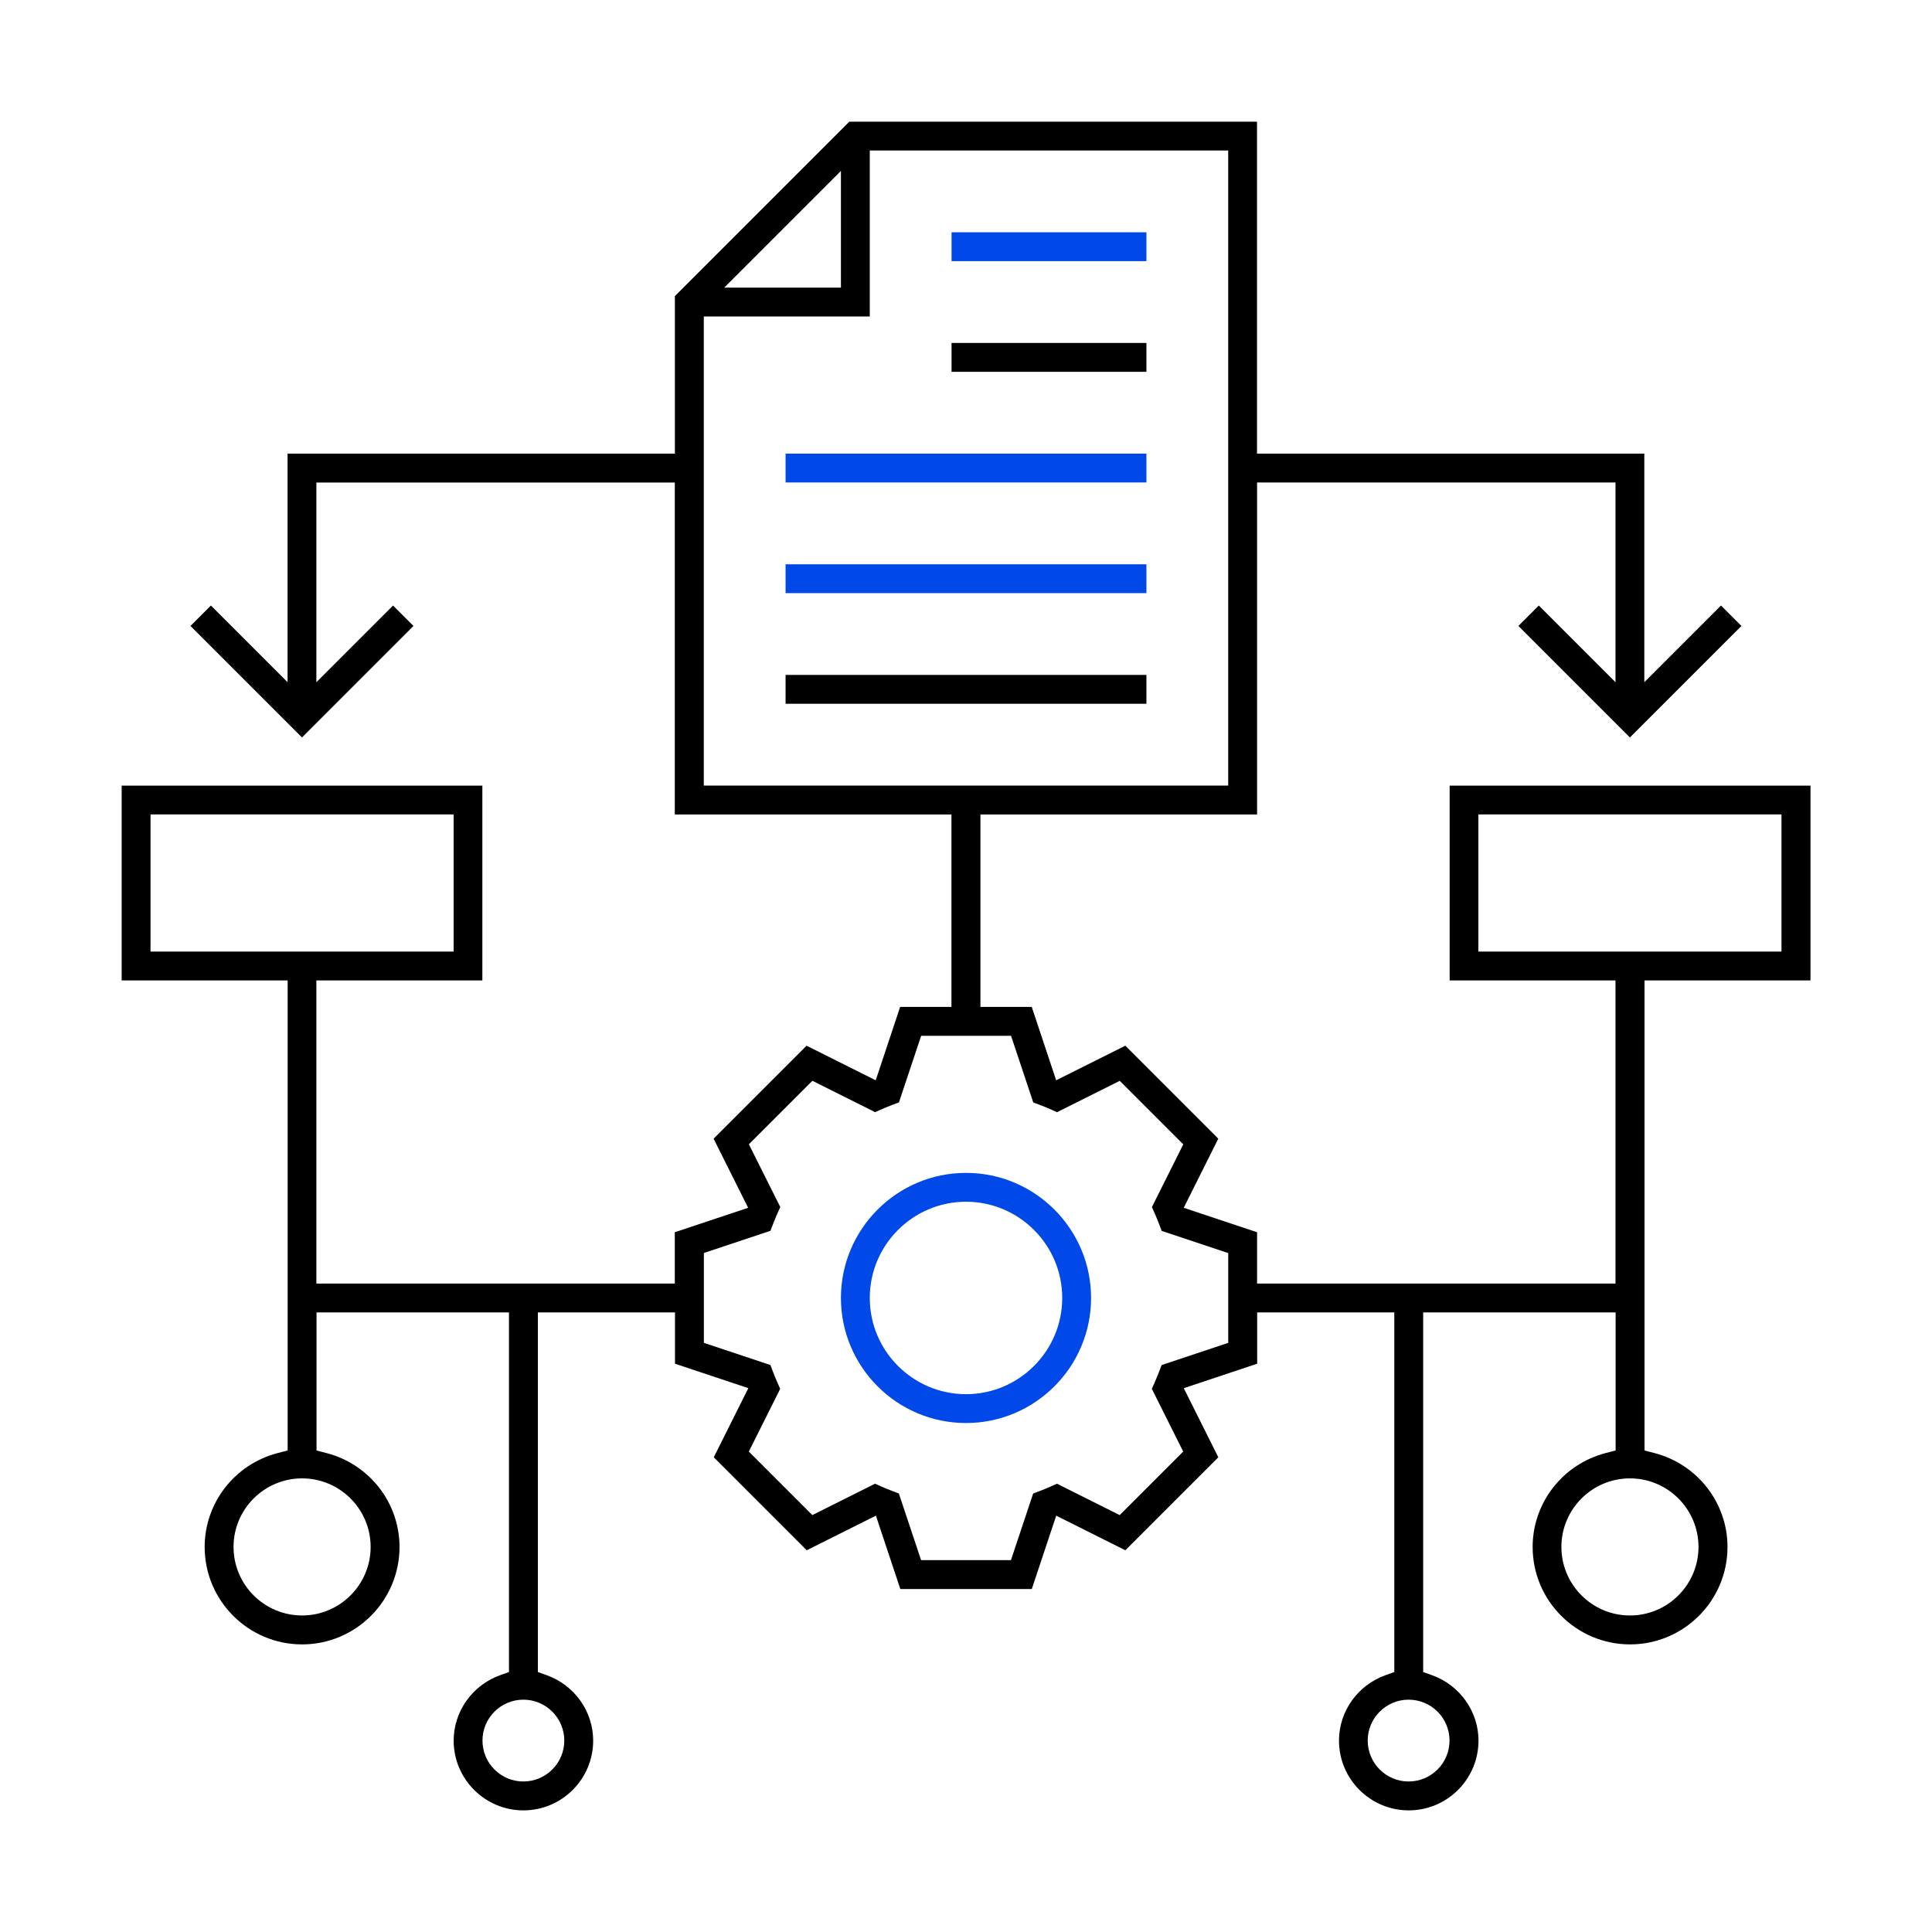
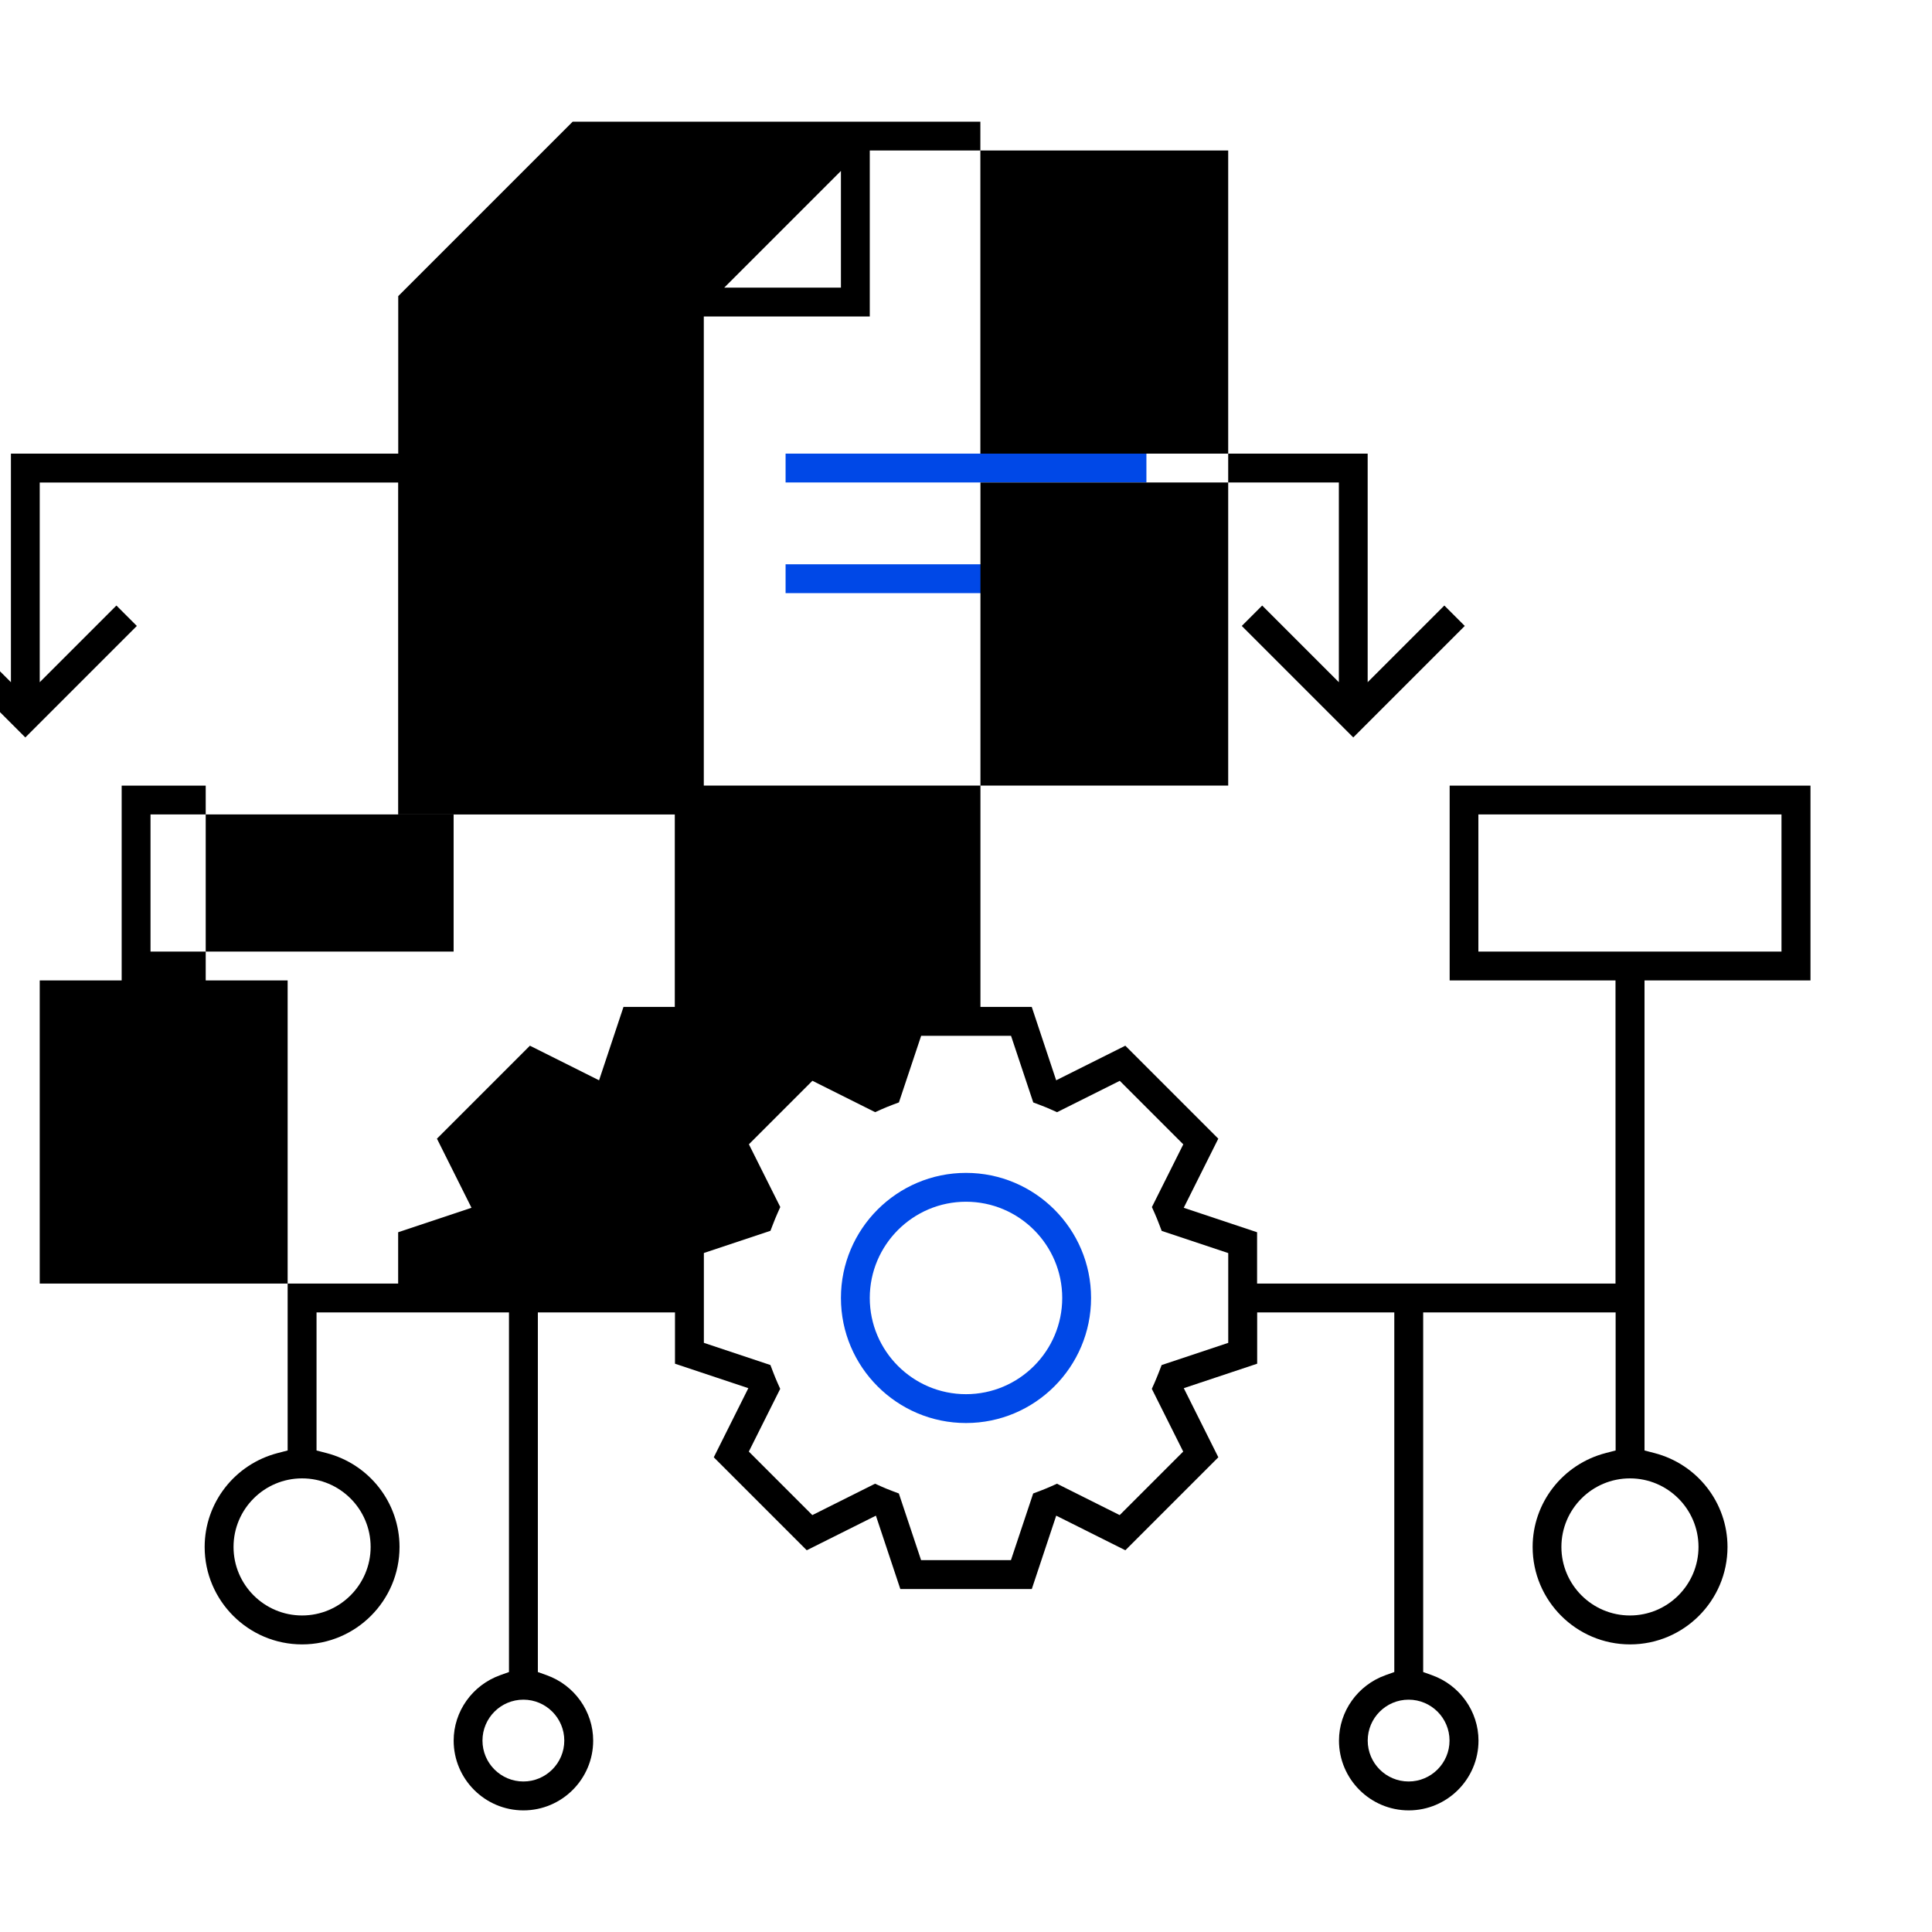
<svg xmlns="http://www.w3.org/2000/svg" id="Layer_1" viewBox="0 0 511 511">
  <path d="m288.58,343.3c0-18.24-14.84-33.08-33.08-33.08s-33.08,14.84-33.08,33.08,14.84,33.08,33.08,33.08,33.08-14.84,33.08-33.08Zm-33.08,25.45c-14.03,0-25.45-11.42-25.45-25.45s11.42-25.45,25.45-25.45,25.45,11.42,25.45,25.45-11.42,25.45-25.45,25.45Z" style="fill:#0048e7;" />
-   <rect x="251.68" y="61.44" width="51.54" height="7.63" style="fill:#0048e7;" />
-   <rect x="251.68" y="90.71" width="51.54" height="7.63" />
  <rect x="207.78" y="119.98" width="95.44" height="7.63" style="fill:#0048e7;" />
  <rect x="207.78" y="149.25" width="95.44" height="7.63" style="fill:#0048e7;" />
-   <rect x="207.78" y="178.51" width="95.44" height="7.63" />
-   <path d="m383.39,259.32h43.9v80.17h-94.8v-13.57l-19.4-6.47,9.14-18.28-24.59-24.59-18.29,9.15-6.46-19.41h-13.57v-50.9h73.17v-87.8h94.8v52.82l-20.28-20.28-5.4,5.4,29.49,29.49,29.49-29.49-5.4-5.4-20.28,20.28v-60.46h-102.44V32.18h-107.83l-46.14,46.14v41.66h-102.44v60.46l-20.28-20.28-5.4,5.4,29.49,29.49,29.49-29.49-5.4-5.4-20.28,20.28v-52.82h94.8v87.8h73.17v50.9h-13.57l-6.46,19.41-18.29-9.15-24.59,24.59,9.14,18.28-19.4,6.47v13.57h-94.8v-80.17h43.9v-51.53H32.18v51.53h43.9v124.32l-2.62.68c-11.38,2.95-19.33,13.17-19.33,24.84,0,14.21,11.56,25.77,25.77,25.77s25.77-11.56,25.77-25.77c0-11.67-7.95-21.89-19.33-24.84l-2.62-.68v-36.52h50.9v95.12l-2.32.83c-7.36,2.63-12.31,9.58-12.31,17.31,0,10.17,8.28,18.45,18.45,18.45s18.45-8.28,18.45-18.45c0-7.73-4.95-14.68-12.31-17.31l-2.32-.83v-95.12h36.27v13.57l19.4,6.47-9.14,18.28,24.59,24.59,18.29-9.15,6.46,19.41h34.77l6.46-19.41,18.29,9.15,24.59-24.59-9.14-18.28,19.41-6.47v-13.57h36.27v95.12l-2.32.83c-7.36,2.63-12.31,9.58-12.31,17.31,0,10.17,8.28,18.45,18.45,18.45s18.45-8.28,18.45-18.45c0-7.73-4.95-14.68-12.31-17.31l-2.32-.83v-95.12h50.9v36.52l-2.62.68c-11.38,2.95-19.33,13.17-19.33,24.84,0,14.21,11.56,25.77,25.77,25.77s25.77-11.56,25.77-25.77c0-11.67-7.95-21.89-19.33-24.84l-2.62-.68v-124.32h43.9v-51.53h-95.44v51.53ZM98.03,409.15c0,10-8.13,18.13-18.13,18.13s-18.13-8.13-18.13-18.13,8.13-18.13,18.13-18.13,18.13,8.13,18.13,18.13Zm-58.22-157.47v-36.27h80.17v36.27H39.81Zm109.44,208.69c0,5.96-4.85,10.82-10.82,10.82s-10.82-4.85-10.82-10.82,4.85-10.82,10.82-10.82,10.82,4.85,10.82,10.82ZM222.42,45.21v30.87h-30.87l30.87-30.87Zm-36.27,162.57v-124.07h43.9v-43.9h94.8v167.97h-138.7Zm138.7,147.4l-17.61,5.87-.71,1.85c-.36.91-.73,1.84-1.14,2.78l-.74,1.66,8.3,16.59-16.8,16.8-16.59-8.3-1.65.74c-.85.38-1.76.75-2.93,1.2l-1.71.64-5.88,17.63h-23.77l-5.88-17.63-1.7-.64c-1.19-.45-2.09-.82-2.94-1.2l-1.65-.74-16.59,8.3-16.8-16.8,8.3-16.59-.74-1.66c-.41-.91-.76-1.81-1.1-2.68l-.75-1.96-17.6-5.87v-23.76l17.61-5.87.71-1.84c.36-.91.73-1.86,1.15-2.79l.74-1.66-8.3-16.59,16.8-16.8,16.59,8.3,1.65-.74c.85-.38,1.78-.76,2.93-1.2l1.71-.64,5.88-17.62h23.77l5.88,17.63,1.7.64c1.19.45,2.09.82,2.94,1.2l1.65.74,16.59-8.3,16.8,16.8-8.3,16.59.74,1.66c.41.91.76,1.81,1.1,2.68l.75,1.96,17.6,5.87v23.76Zm58.54,105.19c0,5.96-4.85,10.82-10.82,10.82s-10.82-4.85-10.82-10.82,4.85-10.82,10.82-10.82,10.82,4.85,10.82,10.82Zm65.85-51.22c0,10-8.13,18.13-18.13,18.13s-18.13-8.13-18.13-18.13,8.13-18.13,18.13-18.13,18.13,8.13,18.13,18.13Zm-58.22-193.74h80.17v36.27h-80.17v-36.27Z" />
+   <path d="m383.39,259.32h43.9v80.17h-94.8v-13.57l-19.4-6.47,9.14-18.28-24.59-24.59-18.29,9.15-6.46-19.41h-13.57v-50.9v-87.8h94.8v52.82l-20.28-20.28-5.4,5.4,29.49,29.49,29.49-29.49-5.4-5.4-20.28,20.28v-60.46h-102.44V32.18h-107.83l-46.14,46.14v41.66h-102.44v60.46l-20.28-20.28-5.4,5.4,29.49,29.49,29.49-29.49-5.4-5.4-20.28,20.28v-52.82h94.8v87.8h73.17v50.9h-13.57l-6.46,19.41-18.29-9.15-24.59,24.59,9.14,18.28-19.4,6.47v13.57h-94.8v-80.17h43.9v-51.53H32.18v51.53h43.9v124.32l-2.62.68c-11.38,2.95-19.33,13.17-19.33,24.84,0,14.21,11.56,25.77,25.77,25.77s25.77-11.56,25.77-25.77c0-11.67-7.95-21.89-19.33-24.84l-2.62-.68v-36.52h50.9v95.12l-2.32.83c-7.36,2.63-12.31,9.58-12.31,17.31,0,10.17,8.28,18.45,18.45,18.45s18.45-8.28,18.45-18.45c0-7.73-4.95-14.68-12.31-17.31l-2.32-.83v-95.12h36.27v13.57l19.4,6.47-9.14,18.28,24.59,24.59,18.29-9.15,6.46,19.41h34.77l6.46-19.41,18.29,9.15,24.59-24.59-9.14-18.28,19.41-6.47v-13.57h36.27v95.12l-2.32.83c-7.36,2.63-12.31,9.58-12.31,17.31,0,10.17,8.28,18.45,18.45,18.45s18.45-8.28,18.45-18.45c0-7.73-4.95-14.68-12.31-17.31l-2.32-.83v-95.12h50.9v36.52l-2.62.68c-11.38,2.95-19.33,13.17-19.33,24.84,0,14.21,11.56,25.77,25.77,25.77s25.77-11.56,25.77-25.77c0-11.67-7.95-21.89-19.33-24.84l-2.62-.68v-124.32h43.9v-51.53h-95.44v51.53ZM98.03,409.15c0,10-8.13,18.13-18.13,18.13s-18.13-8.13-18.13-18.13,8.13-18.13,18.13-18.13,18.13,8.13,18.13,18.13Zm-58.22-157.47v-36.27h80.17v36.27H39.81Zm109.44,208.69c0,5.96-4.85,10.82-10.82,10.82s-10.82-4.85-10.82-10.82,4.85-10.82,10.82-10.82,10.82,4.85,10.82,10.82ZM222.42,45.21v30.87h-30.87l30.87-30.87Zm-36.27,162.57v-124.07h43.9v-43.9h94.8v167.97h-138.7Zm138.7,147.4l-17.61,5.87-.71,1.85c-.36.91-.73,1.84-1.14,2.78l-.74,1.66,8.3,16.59-16.8,16.8-16.59-8.3-1.65.74c-.85.38-1.76.75-2.93,1.2l-1.71.64-5.88,17.63h-23.77l-5.88-17.63-1.7-.64c-1.19-.45-2.09-.82-2.94-1.2l-1.65-.74-16.59,8.3-16.8-16.8,8.3-16.59-.74-1.66c-.41-.91-.76-1.81-1.1-2.68l-.75-1.96-17.6-5.87v-23.76l17.61-5.87.71-1.84c.36-.91.73-1.86,1.15-2.79l.74-1.66-8.3-16.59,16.8-16.8,16.59,8.3,1.65-.74c.85-.38,1.78-.76,2.93-1.2l1.71-.64,5.88-17.62h23.77l5.88,17.63,1.7.64c1.19.45,2.09.82,2.94,1.2l1.65.74,16.59-8.3,16.8,16.8-8.3,16.59.74,1.66c.41.91.76,1.81,1.1,2.68l.75,1.96,17.6,5.87v23.76Zm58.54,105.19c0,5.96-4.85,10.82-10.82,10.82s-10.82-4.85-10.82-10.82,4.85-10.82,10.82-10.82,10.82,4.85,10.82,10.82Zm65.85-51.22c0,10-8.13,18.13-18.13,18.13s-18.13-8.13-18.13-18.13,8.13-18.13,18.13-18.13,18.13,8.13,18.13,18.13Zm-58.22-193.74h80.17v36.27h-80.17v-36.27Z" />
</svg>